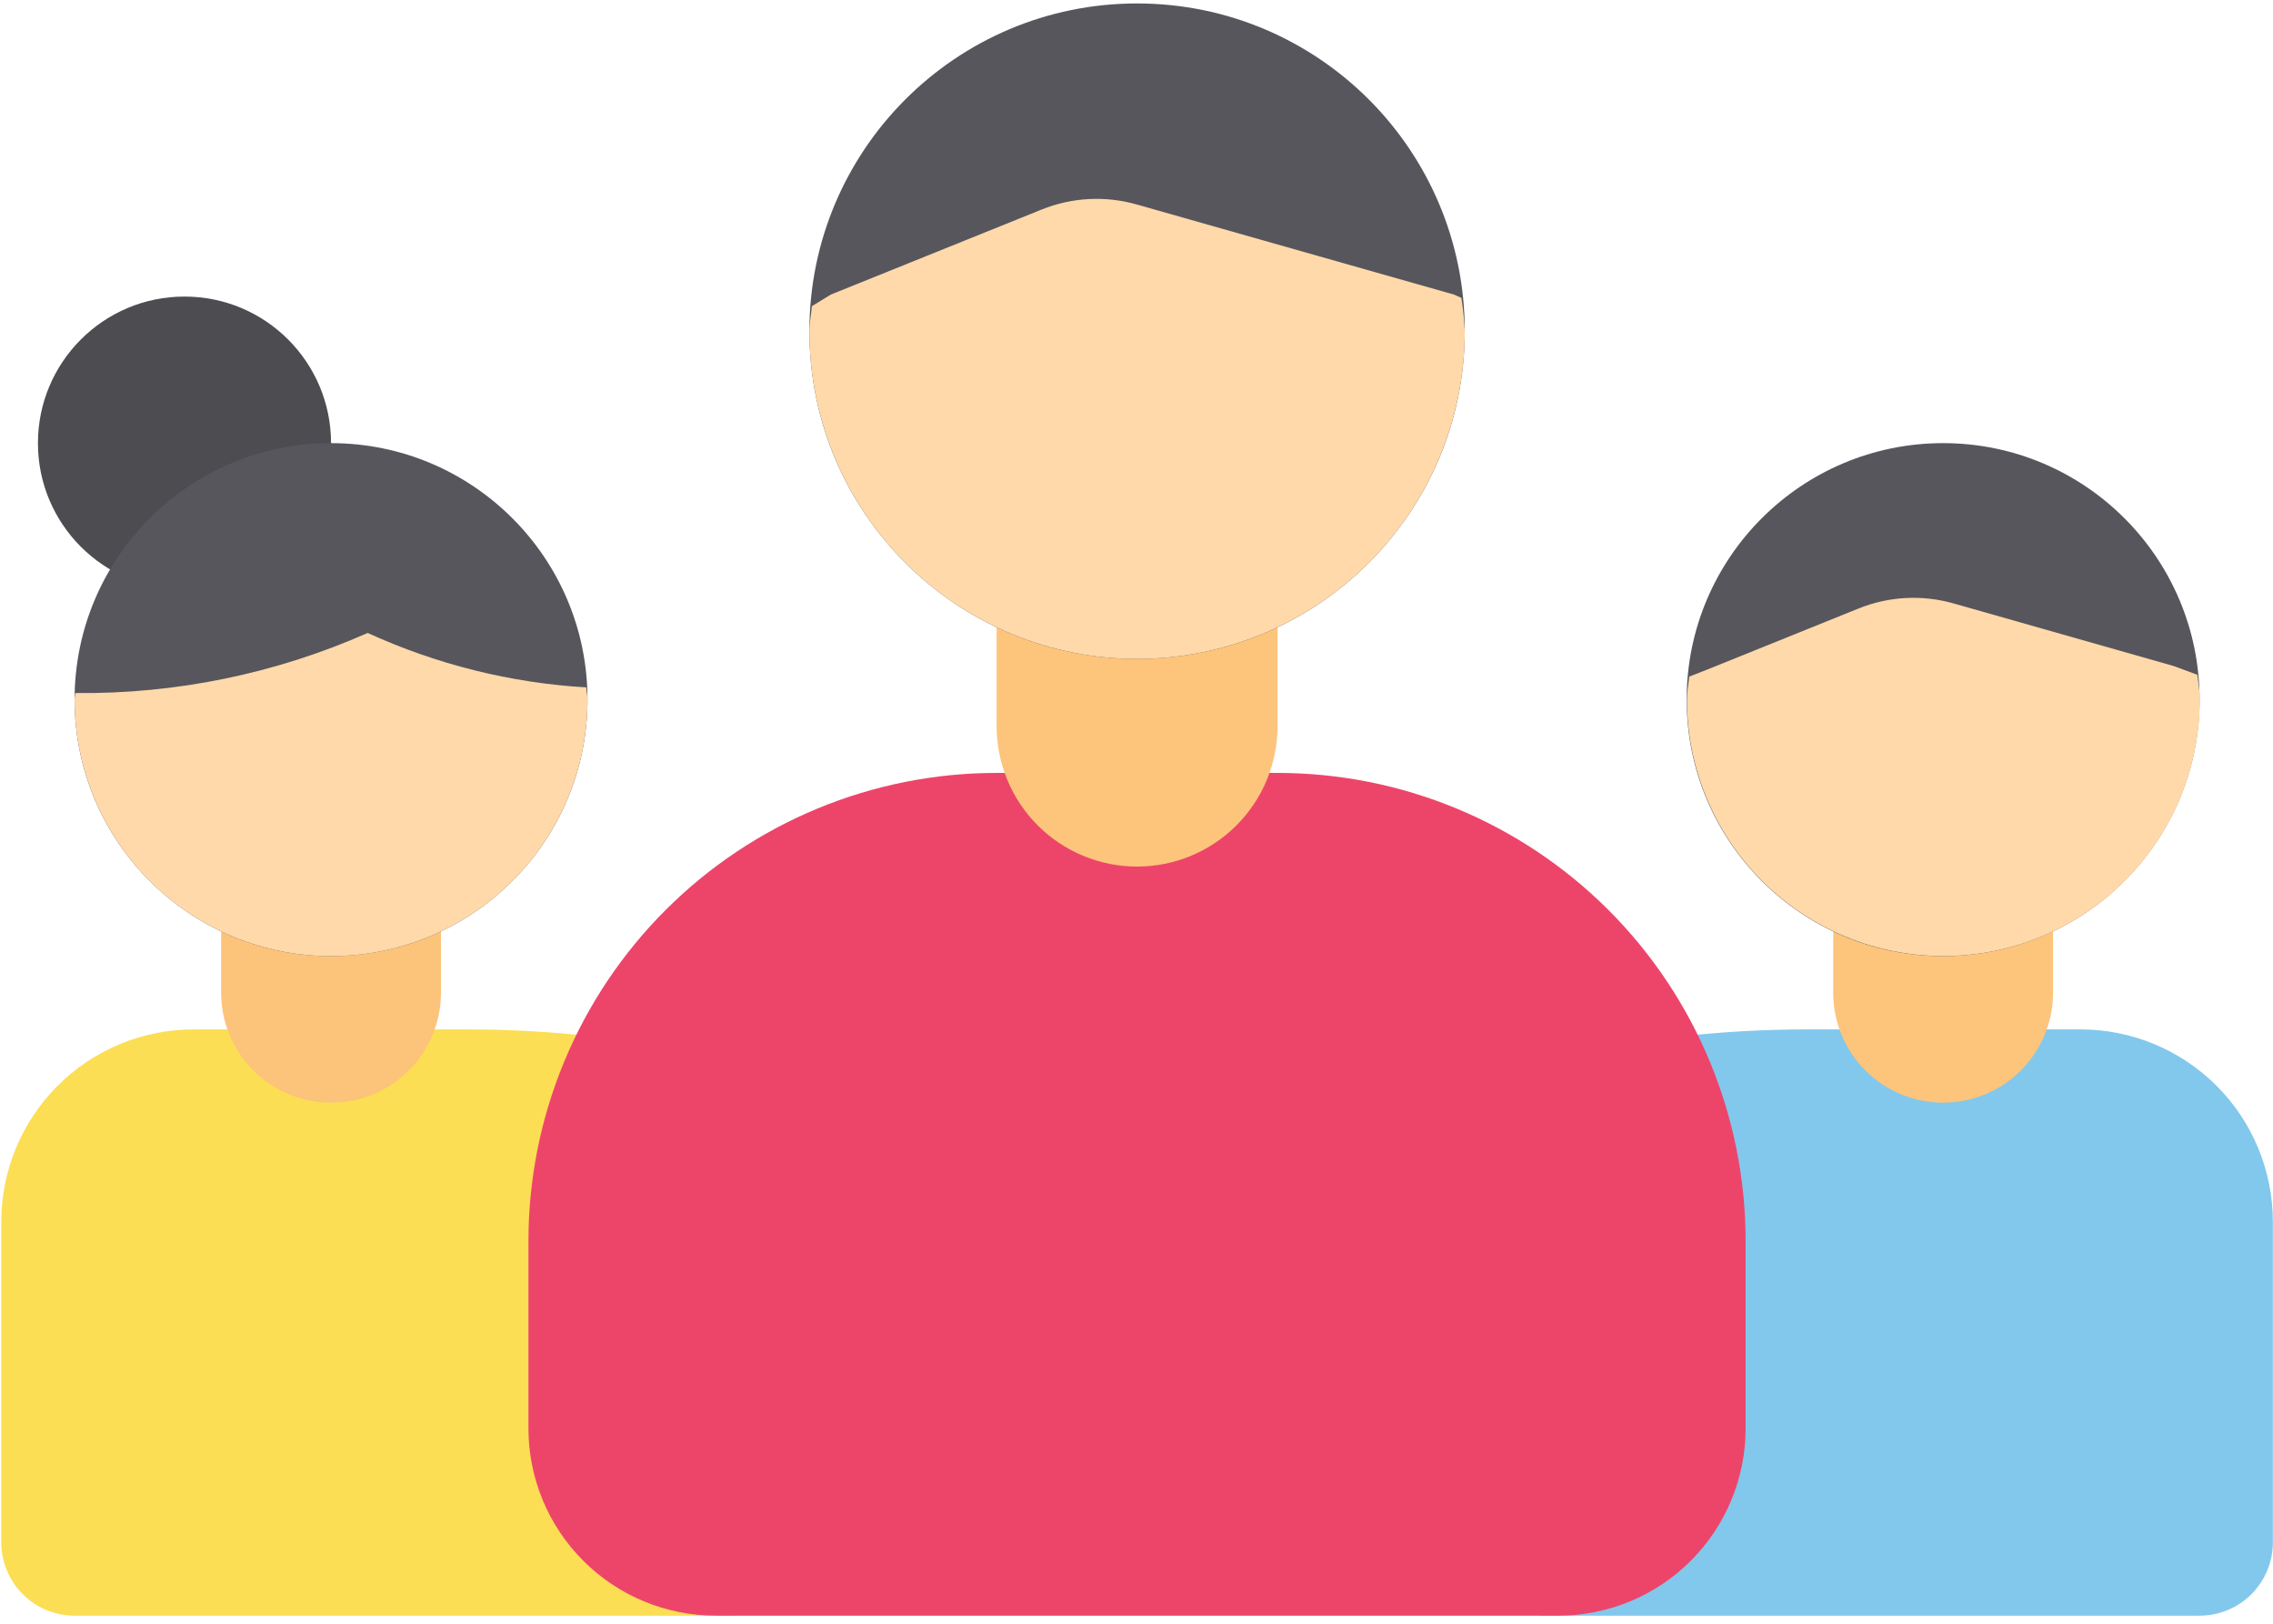
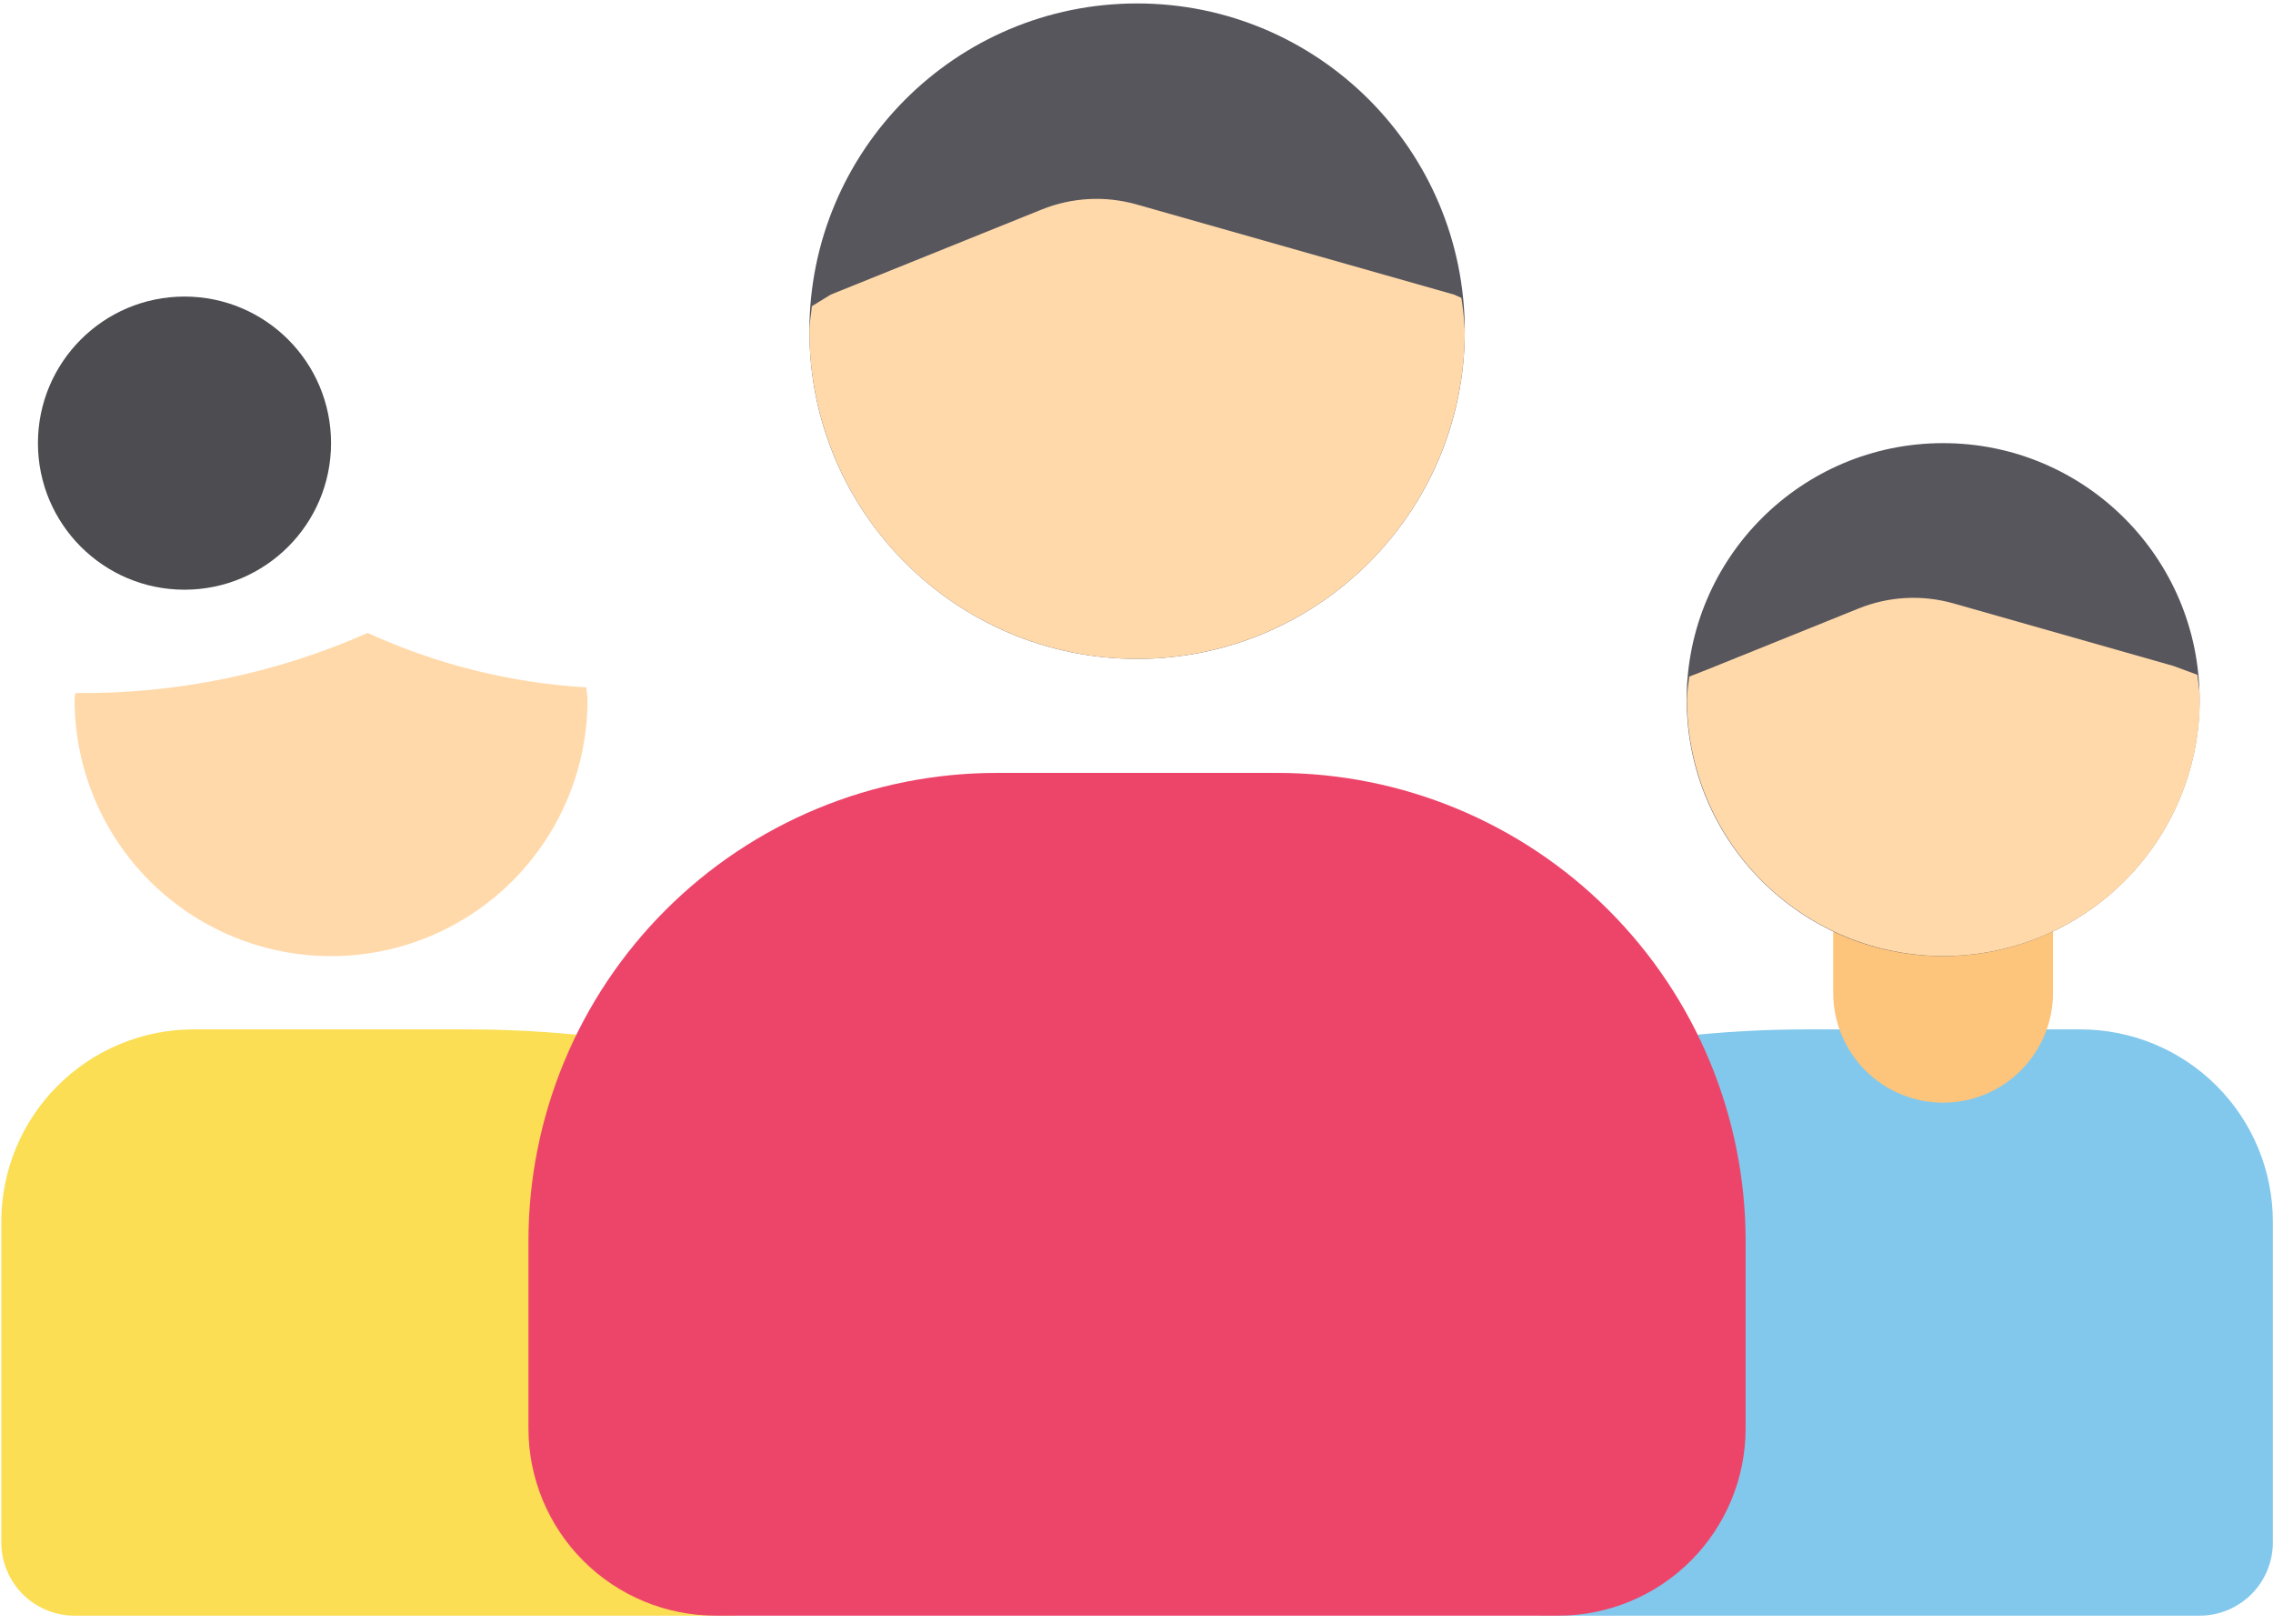
<svg xmlns="http://www.w3.org/2000/svg" width="224" height="160" viewBox="0 0 224 160" fill="none">
  <path d="M153.846 104.078C161.763 102.332 169.844 101.446 177.951 101.435H205.03C210.058 101.435 214.879 103.433 218.434 106.987C221.989 110.542 223.986 115.364 223.986 120.391V151.984C223.986 153.899 223.225 155.736 221.871 157.09C220.517 158.444 218.68 159.205 216.765 159.205H151.774L153.846 104.078Z" fill="#82C8EC" />
  <path d="M72.341 159.205H7.35C5.434 159.205 3.598 158.444 2.243 157.09C0.889 155.736 0.128 153.899 0.128 151.984V120.391C0.128 115.364 2.126 110.542 5.68 106.987C9.235 103.433 14.057 101.435 19.084 101.435H46.164C54.278 101.447 62.367 102.338 70.29 104.093L72.341 159.205Z" fill="#FBDE53" />
  <path d="M125.892 76.161C138.128 76.161 149.863 81.022 158.515 89.674C167.167 98.326 172.028 110.062 172.028 122.298V140.748C172.028 145.642 170.085 150.335 166.625 153.797C163.165 157.258 158.472 159.203 153.578 159.205H70.534C65.639 159.205 60.944 157.261 57.483 153.799C54.021 150.338 52.077 145.643 52.077 140.748V122.298C52.077 116.238 53.27 110.238 55.589 104.64C57.908 99.042 61.307 93.956 65.592 89.672C69.877 85.388 74.964 81.989 80.562 79.671C86.161 77.353 92.161 76.16 98.22 76.161H125.899H125.892Z" fill="#ED456A" />
-   <path d="M125.9 57.705V71.548C125.9 75.219 124.442 78.74 121.846 81.336C119.25 83.932 115.729 85.391 112.057 85.391C110.24 85.391 108.439 85.033 106.76 84.337C105.08 83.641 103.554 82.622 102.269 81.336C100.983 80.051 99.964 78.525 99.268 76.845C98.572 75.166 98.214 73.365 98.214 71.548V57.705H125.9Z" fill="#FDC47B" />
  <path d="M112.056 64.925C129.891 64.925 144.35 50.467 144.35 32.632C144.35 14.797 129.891 0.339 112.056 0.339C94.221 0.339 79.763 14.797 79.763 32.632C79.763 50.467 94.221 64.925 112.056 64.925Z" fill="#57565D" />
  <path d="M143.288 29.028L112.013 20.146C108.927 19.269 105.637 19.444 102.662 20.644L81.872 29.028L80.009 30.169C79.944 31 79.763 31.787 79.763 32.632C79.763 36.872 80.599 41.072 82.221 44.99C83.844 48.908 86.223 52.468 89.222 55.466C92.22 58.465 95.78 60.844 99.698 62.467C103.616 64.09 107.816 64.925 112.056 64.925C116.297 64.925 120.497 64.09 124.415 62.467C128.333 60.844 131.892 58.465 134.891 55.466C137.89 52.468 140.269 48.908 141.891 44.99C143.514 41.072 144.35 36.872 144.35 32.632C144.296 31.534 144.185 30.439 144.017 29.353L143.288 29.028Z" fill="#FFD9AA" />
  <path d="M202.322 86.993V97.825C202.322 100.698 201.181 103.453 199.15 105.484C197.118 107.516 194.363 108.657 191.491 108.657C188.618 108.657 185.863 107.516 183.831 105.484C181.8 103.453 180.659 100.698 180.659 97.825V86.993H202.322Z" fill="#FDC47B" />
  <path d="M191.49 94.214C205.449 94.214 216.764 82.899 216.764 68.94C216.764 54.981 205.449 43.666 191.49 43.666C177.531 43.666 166.216 54.981 166.216 68.94C166.216 82.899 177.531 94.214 191.49 94.214Z" fill="#57565D" />
  <path d="M214.179 65.619L192.515 59.459C189.429 58.582 186.139 58.757 183.164 59.957L168.31 65.951L166.468 66.673C166.403 67.395 166.245 68.161 166.245 68.933C166.245 75.636 168.907 82.065 173.647 86.805C178.387 91.545 184.816 94.207 191.519 94.207C198.222 94.207 204.651 91.545 209.39 86.805C214.13 82.065 216.793 75.636 216.793 68.933C216.793 68.096 216.627 67.308 216.548 66.493L214.179 65.619Z" fill="#FFD9AA" />
-   <path d="M43.456 86.993V97.825C43.456 100.698 42.314 103.453 40.283 105.484C38.252 107.516 35.497 108.657 32.624 108.657C29.751 108.657 26.996 107.516 24.965 105.484C22.933 103.453 21.792 100.698 21.792 97.825V86.993H43.456Z" fill="#FCC37A" />
  <path d="M18.181 58.108C26.157 58.108 32.624 51.642 32.624 43.666C32.624 35.69 26.157 29.223 18.181 29.223C10.205 29.223 3.739 35.69 3.739 43.666C3.739 51.642 10.205 58.108 18.181 58.108Z" fill="#4C4C51" />
-   <path d="M32.624 94.214C46.583 94.214 57.898 82.899 57.898 68.94C57.898 54.981 46.583 43.666 32.624 43.666C18.666 43.666 7.35 54.981 7.35 68.94C7.35 82.899 18.666 94.214 32.624 94.214Z" fill="#57565D" />
  <path d="M36.235 62.369C27.163 66.383 17.335 68.402 7.415 68.291C7.415 68.515 7.35 68.717 7.35 68.941C7.35 75.644 10.013 82.073 14.753 86.812C19.493 91.552 25.921 94.215 32.624 94.215C39.328 94.215 45.756 91.552 50.496 86.812C55.236 82.073 57.898 75.644 57.898 68.941C57.898 68.529 57.797 68.146 57.776 67.735C50.325 67.295 43.021 65.475 36.235 62.369Z" fill="#FFD9AA" />
</svg>